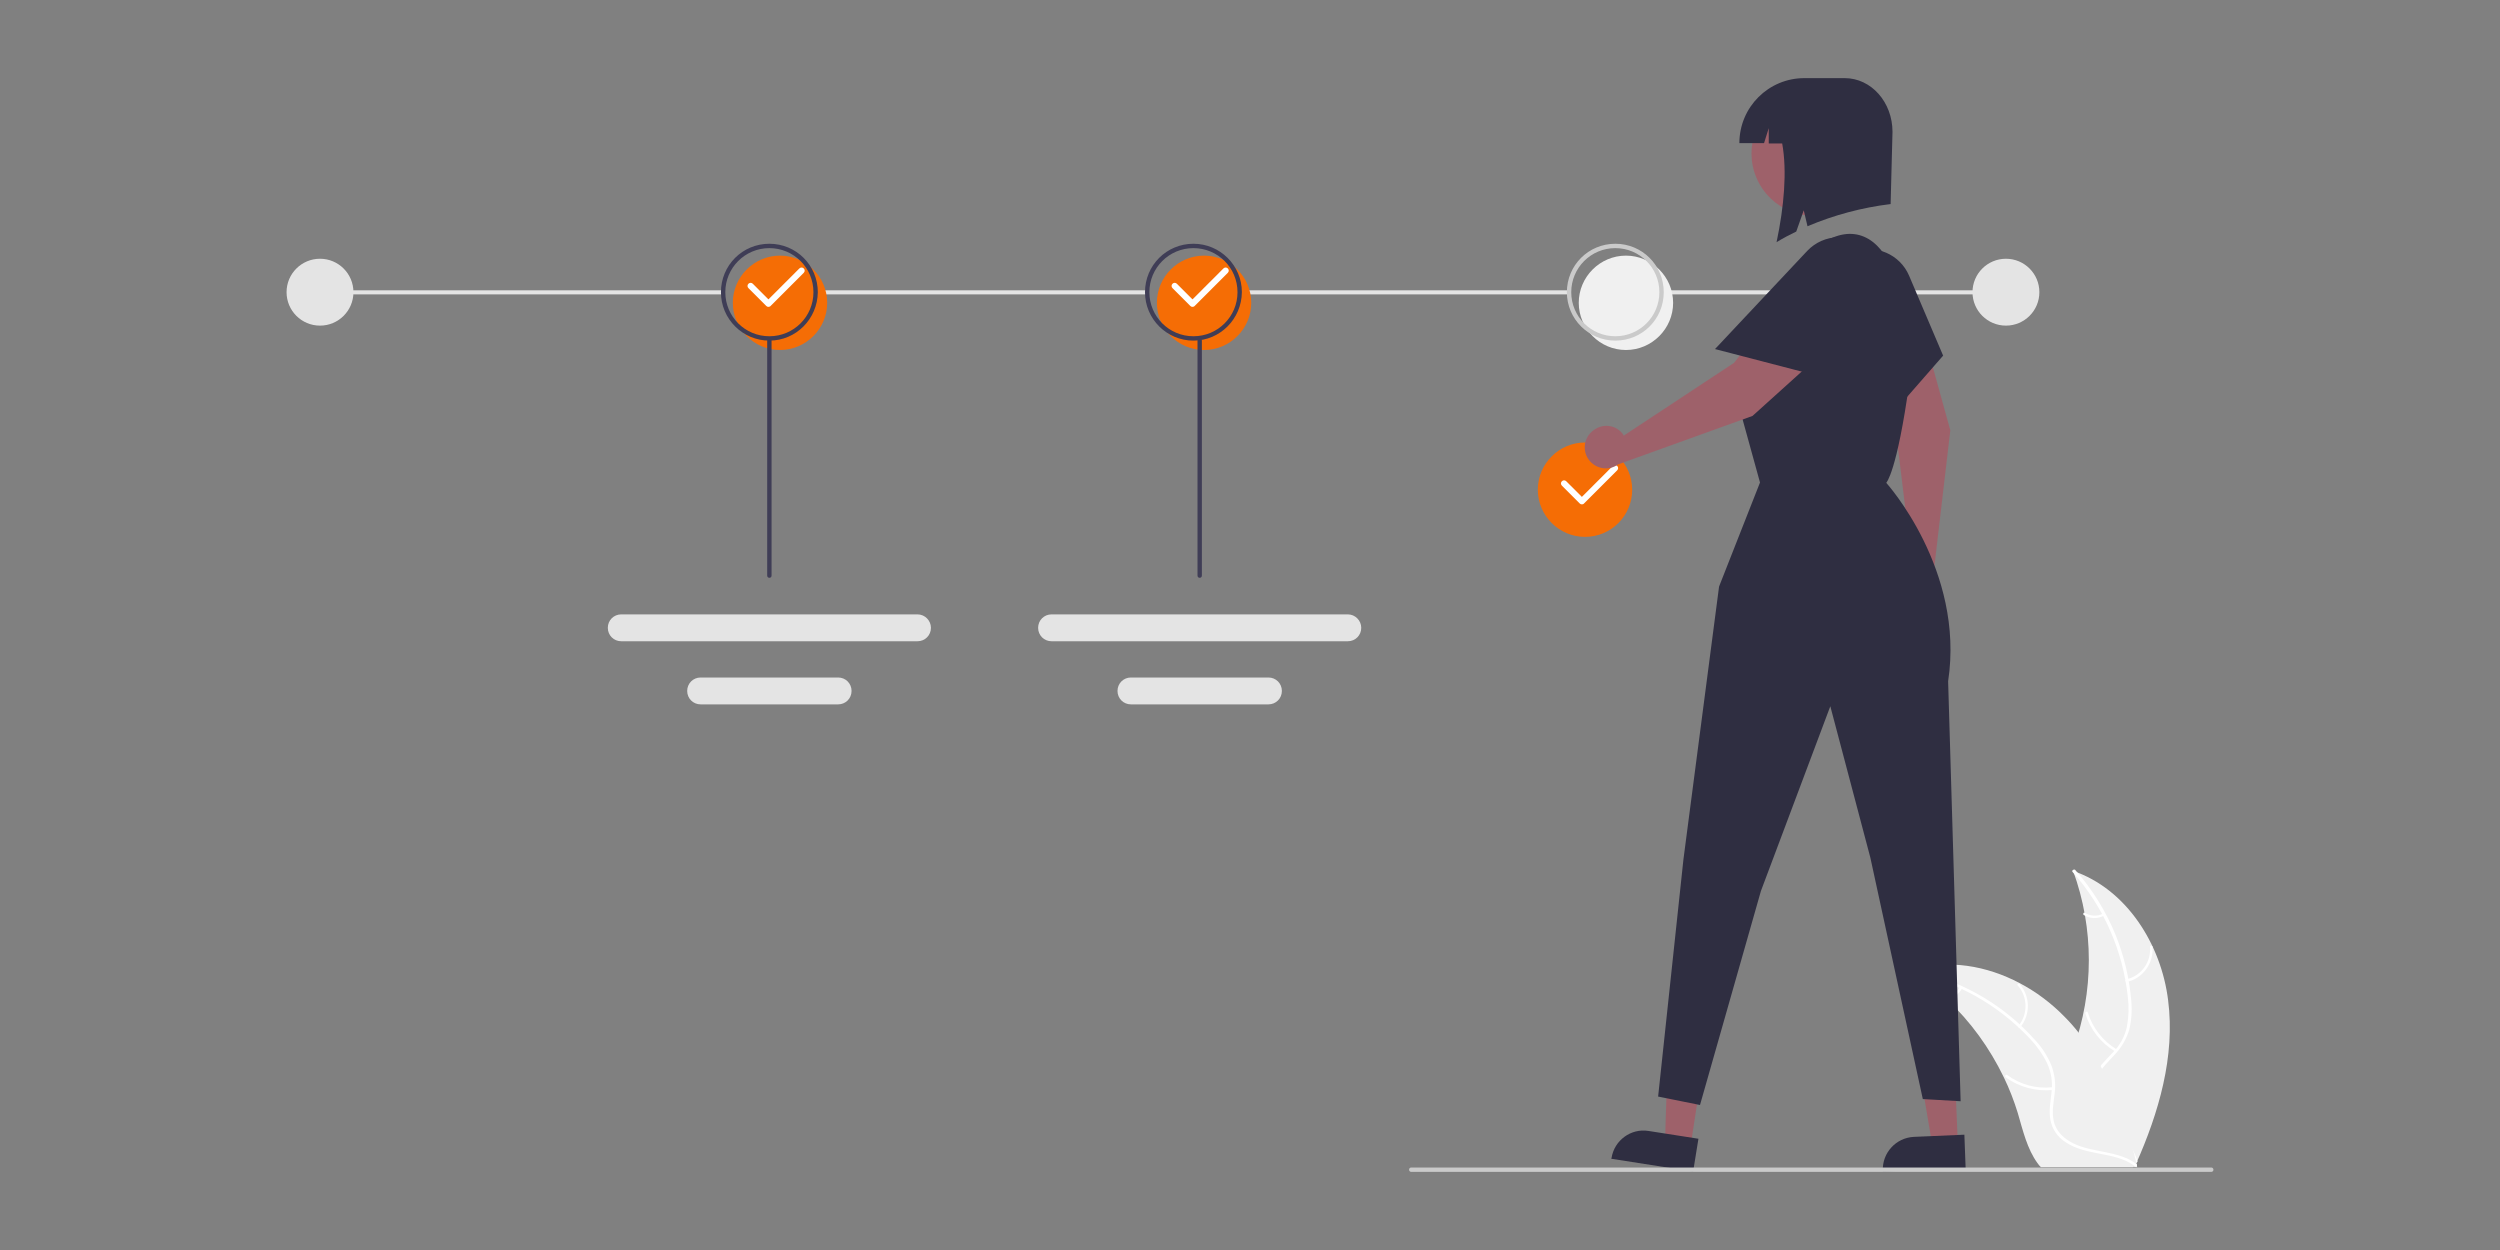
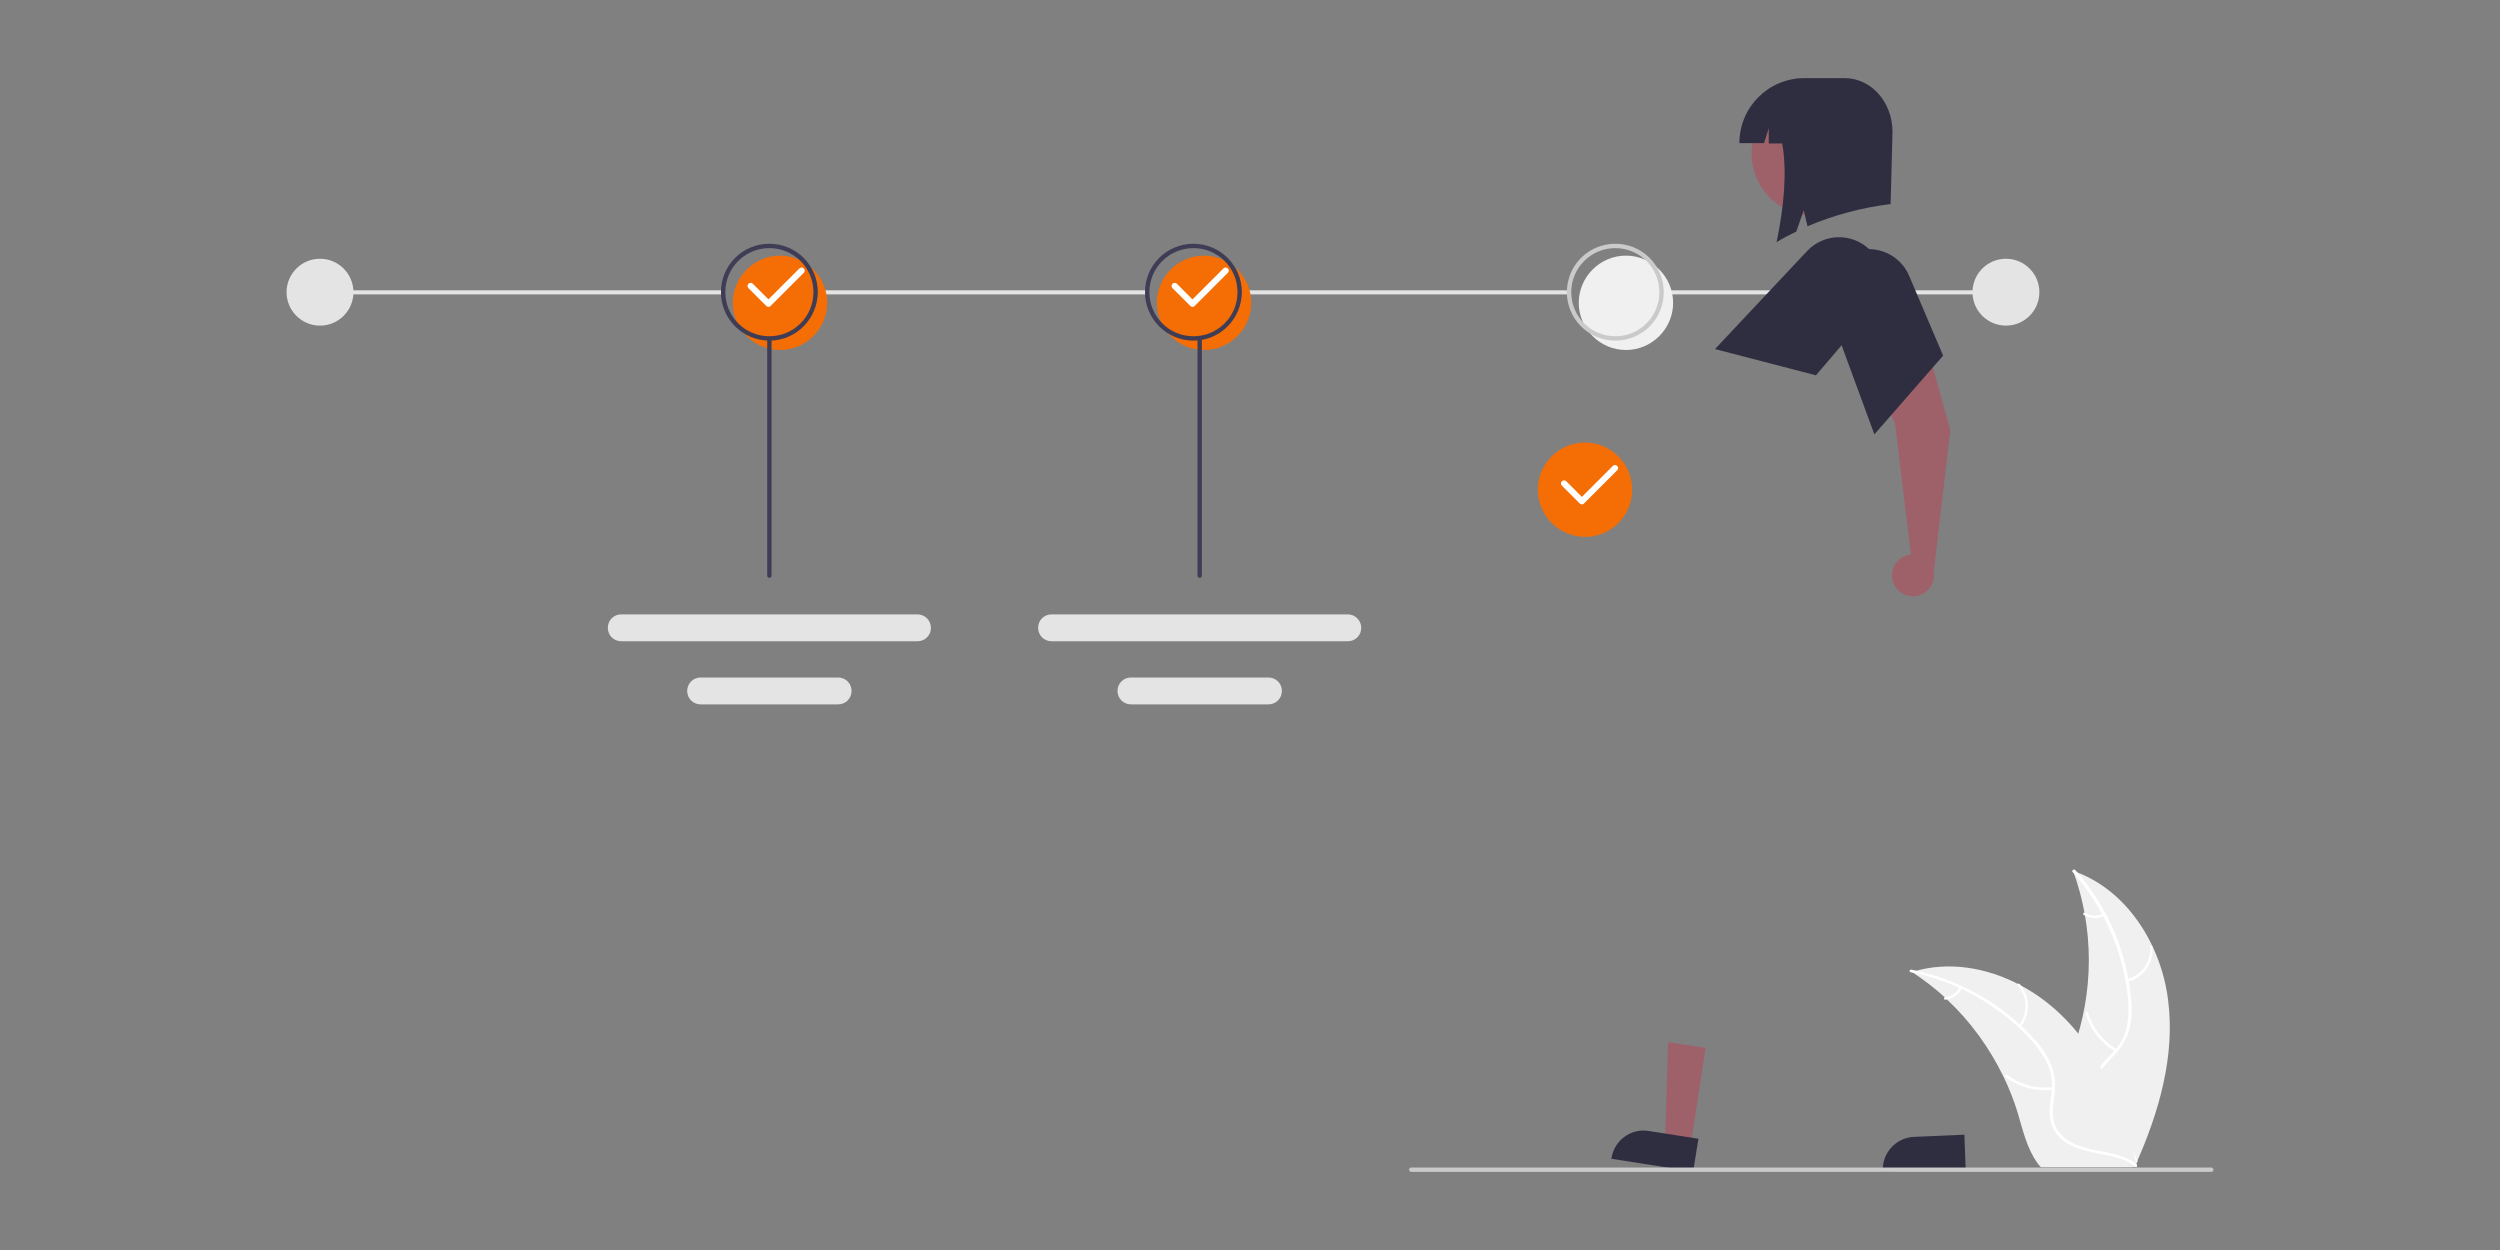
<svg xmlns="http://www.w3.org/2000/svg" version="1.1" id="afb33742-a710-40ad-8a2f-d365926ed194" x="0px" y="0px" viewBox="0 0 800 400" style="enable-background:new 0 0 800 400;" xml:space="preserve">
  <rect x="0" y="0" width="800" height="400" fill="#808080" stroke="none" />
  <style type="text/css"> .st0{fill:#F0F0F0;} .st1{fill:#FFFFFF;} .st2{fill:#E4E4E4;} .st3{fill:#F56D05;} .st4{fill:#3F3D56;} .st5{fill:#CACACA;} .st6{fill:#9E616A;} .st7{fill:#2F2E41;} </style>
  <g>
    <path class="st0" d="M693.8,320.1c-2.2-17.9-13.3-35.6-30.4-41.4c6.7,18.4,6.7,38.7,0,57.1c-2.6,7.1-6.3,14.7-3.8,21.9 c1.5,4.5,5.3,7.9,9.5,10c4.2,2.1,8.9,3.1,13.5,4.1l0.9,0.7C690.8,356.1,696.1,338,693.8,320.1z" />
    <path class="st1" d="M663.2,279c10,11.2,16.1,25.2,17.7,40c0.4,3.2,0.3,6.4-0.3,9.6c-0.7,3.1-2.2,5.9-4.4,8.1 c-2,2.2-4.2,4.1-5.6,6.8c-1.4,2.7-1.6,5.9-0.5,8.8c1.2,3.6,3.7,6.5,6.2,9.2c2.8,3.1,5.7,6.2,6.9,10.3c0.1,0.5,0.9,0.2,0.8-0.2 c-2-7.1-8.9-11.1-12.2-17.5c-1.5-3-2.2-6.4-0.7-9.6c1.3-2.7,3.6-4.8,5.6-7c2.1-2.2,3.7-4.9,4.6-7.8c0.8-3.1,1-6.3,0.7-9.5 c-0.6-7.2-2.3-14.3-5-21c-3.1-7.6-7.5-14.7-13-20.9C663.4,278.1,662.9,278.7,663.2,279z" />
    <path class="st1" d="M680.7,314.2c5.1-1.2,8.5-6,8.1-11.2c0-0.5-0.8-0.5-0.8,0c0.4,4.9-2.8,9.3-7.6,10.4 C679.9,313.6,680.2,314.4,680.7,314.2L680.7,314.2z" />
    <path class="st1" d="M677.3,335.8c-4.4-2.7-7.7-6.9-9.2-11.8c-0.1-0.5-0.9-0.2-0.8,0.2c1.5,5.2,5,9.6,9.6,12.3 C677.4,336.8,677.8,336.1,677.3,335.8z" />
    <path class="st1" d="M672.9,292.4c-1.8,0.9-4,0.8-5.7-0.3c-0.4-0.3-0.8,0.4-0.4,0.7c1.9,1.2,4.3,1.3,6.3,0.3 c0.2-0.1,0.3-0.3,0.3-0.5C673.3,292.5,673.1,292.3,672.9,292.4L672.9,292.4z" />
-     <path class="st0" d="M611.3,310.7c0.3,0.2,0.5,0.3,0.8,0.5c3.6,2.4,7,5,10.2,7.9c0.2,0.2,0.5,0.5,0.7,0.7 c7.6,7.1,13.7,15.6,18.2,24.9c1.8,3.7,3.3,7.6,4.5,11.5c1.6,5.5,3,11.5,6.3,16c0.3,0.5,0.7,0.9,1.1,1.3h29.4c0.1,0,0.1-0.1,0.2-0.1 l1.2,0.1c0-0.2-0.1-0.4-0.1-0.6c0-0.1-0.1-0.2-0.1-0.4c0-0.1,0-0.2-0.1-0.2c0,0,0-0.1,0-0.1c0-0.1,0-0.1,0-0.2 c-0.3-1.2-0.6-2.4-0.9-3.6c0,0,0,0,0,0c-2.4-9.2-5.6-18.2-10.1-26.5c-0.1-0.2-0.3-0.5-0.4-0.8c-2-3.7-4.4-7.3-7-10.6 c-1.4-1.8-3-3.6-4.6-5.2c-4.2-4.3-9-7.9-14.3-10.7c-10.6-5.6-22.8-7.7-34.1-4.3C611.9,310.5,611.6,310.6,611.3,310.7z" />
+     <path class="st0" d="M611.3,310.7c0.3,0.2,0.5,0.3,0.8,0.5c3.6,2.4,7,5,10.2,7.9c0.2,0.2,0.5,0.5,0.7,0.7 c7.6,7.1,13.7,15.6,18.2,24.9c1.8,3.7,3.3,7.6,4.5,11.5c1.6,5.5,3,11.5,6.3,16c0.3,0.5,0.7,0.9,1.1,1.3h29.4c0.1,0,0.1-0.1,0.2-0.1 l1.2,0.1c0-0.1-0.1-0.2-0.1-0.4c0-0.1,0-0.2-0.1-0.2c0,0,0-0.1,0-0.1c0-0.1,0-0.1,0-0.2 c-0.3-1.2-0.6-2.4-0.9-3.6c0,0,0,0,0,0c-2.4-9.2-5.6-18.2-10.1-26.5c-0.1-0.2-0.3-0.5-0.4-0.8c-2-3.7-4.4-7.3-7-10.6 c-1.4-1.8-3-3.6-4.6-5.2c-4.2-4.3-9-7.9-14.3-10.7c-10.6-5.6-22.8-7.7-34.1-4.3C611.9,310.5,611.6,310.6,611.3,310.7z" />
    <path class="st1" d="M611.4,311.1c14.7,2.9,28,10.4,38.2,21.3c2.2,2.3,4.1,5,5.5,7.9c1.3,2.9,1.8,6,1.4,9.1 c-0.3,2.9-0.9,5.9-0.4,8.8c0.5,3,2.3,5.7,4.9,7.3c3.1,2.1,6.8,2.9,10.5,3.6c4.1,0.8,8.3,1.5,11.7,4.1c0.4,0.3,0.9-0.3,0.5-0.7 c-5.9-4.4-13.8-3.5-20.2-6.6c-3-1.5-5.6-3.8-6.3-7.2c-0.7-2.9,0-6,0.3-8.9c0.4-3,0-6.1-1.1-9c-1.3-3-3-5.7-5.2-8 c-4.8-5.4-10.4-10-16.6-13.7c-7.1-4.2-14.9-7.2-22.9-8.8C610.9,310.2,610.9,311,611.4,311.1L611.4,311.1z" />
    <path class="st1" d="M646.5,328.7c3.3-4,3.2-9.9-0.2-13.8c-0.3-0.4-1,0.1-0.6,0.5c3.2,3.6,3.3,9.1,0.2,12.9 C645.5,328.6,646.2,329.1,646.5,328.7z" />
    <path class="st1" d="M656.8,347.9c-5.1,0.6-10.3-0.8-14.5-3.9c-0.4-0.3-0.9,0.3-0.5,0.7c4.3,3.2,9.7,4.6,15.1,4.1 C657.5,348.7,657.3,347.9,656.8,347.9L656.8,347.9z" />
    <path class="st1" d="M627.1,315.9c-0.9,1.8-2.7,3-4.7,3.2c-0.5,0.1-0.4,0.8,0.1,0.8c2.2-0.2,4.2-1.6,5.3-3.5 c0.1-0.2,0.1-0.4-0.1-0.6C627.5,315.7,627.3,315.7,627.1,315.9L627.1,315.9z" />
    <circle class="st2" cx="102.4" cy="93.5" r="10.7" />
    <circle class="st2" cx="641.9" cy="93.5" r="10.7" />
    <rect x="531.6" y="92.9" class="st2" width="113.6" height="1.3" />
    <rect x="396.7" y="92.9" class="st2" width="105" height="1.3" />
    <rect x="261" y="92.9" class="st2" width="105.9" height="1.3" />
    <rect x="102.4" y="92.9" class="st2" width="128.8" height="1.3" />
    <path class="st3" d="M249.6,112c-8.3,0-15.1-6.8-15.1-15.1s6.8-15.1,15.1-15.1c8.3,0,15.1,6.8,15.1,15.1l0,0 C264.7,105.2,257.9,112,249.6,112z" />
    <path class="st4" d="M246.2,109c-8.5,0-15.5-6.9-15.5-15.5s6.9-15.5,15.5-15.5s15.5,6.9,15.5,15.5C261.6,102.1,254.7,109,246.2,109 z M246.2,79.4c-7.8,0-14.1,6.3-14.1,14.1s6.3,14.1,14.1,14.1s14.1-6.3,14.1-14.1C260.3,85.7,254,79.4,246.2,79.4z" />
    <path class="st1" d="M245.9,98.2c-0.3,0-0.5-0.1-0.7-0.3l-5.7-5.7c-0.4-0.4-0.4-1,0-1.4c0.4-0.4,1-0.4,1.4,0c0,0,0,0,0,0l5,5 l9.9-9.9c0.4-0.4,1-0.4,1.4,0c0.4,0.4,0.4,1,0,1.4l-10.7,10.7C246.4,98.1,246.1,98.2,245.9,98.2z" />
    <path class="st3" d="M385.3,112c-8.3,0-15.1-6.8-15.1-15.1s6.8-15.1,15.1-15.1s15.1,6.8,15.1,15.1l0,0 C400.4,105.2,393.6,112,385.3,112z" />
    <path class="st4" d="M381.9,109c-8.5,0-15.5-6.9-15.5-15.5s6.9-15.5,15.5-15.5c8.5,0,15.5,6.9,15.5,15.5 C397.3,102.1,390.4,109,381.9,109z M381.9,79.4c-7.8,0-14.1,6.3-14.1,14.1s6.3,14.1,14.1,14.1c7.8,0,14.1-6.3,14.1-14.1 C396,85.7,389.7,79.4,381.9,79.4z" />
    <path class="st1" d="M381.6,98.2c-0.3,0-0.5-0.1-0.7-0.3l-5.7-5.7c-0.4-0.4-0.4-1,0-1.4c0.4-0.4,1-0.4,1.4,0c0,0,0,0,0,0l5,5 l9.9-9.9c0.4-0.4,1-0.4,1.4,0c0.4,0.4,0.4,1,0,1.4c0,0,0,0,0,0l-10.7,10.7C382.1,98.1,381.8,98.2,381.6,98.2z" />
    <path class="st0" d="M520.3,112c-8.3,0-15.1-6.8-15.1-15.1s6.8-15.1,15.1-15.1c8.3,0,15.1,6.8,15.1,15.1l0,0 C535.4,105.2,528.6,112,520.3,112z" />
    <path class="st5" d="M516.9,109c-8.5,0-15.5-6.9-15.5-15.5s6.9-15.5,15.5-15.5s15.5,6.9,15.5,15.5C532.4,102.1,525.5,109,516.9,109 z M516.9,79.4c-7.8,0-14.1,6.3-14.1,14.1s6.3,14.1,14.1,14.1s14.1-6.3,14.1-14.1C531,85.7,524.7,79.4,516.9,79.4z" />
    <path class="st3" d="M507.2,171.8c-8.3,0-15.1-6.8-15.1-15.1s6.8-15.1,15.1-15.1c8.3,0,15.1,6.8,15.1,15.1l0,0 C522.3,165,515.6,171.8,507.2,171.8z" />
    <path class="st1" d="M506.2,161.4c-0.3,0-0.5-0.1-0.7-0.3l-5.7-5.7c-0.4-0.4-0.4-1,0-1.4c0.4-0.4,1-0.4,1.4,0l0,0l5,5l9.9-9.9 c0.4-0.4,1-0.4,1.4,0c0.4,0.4,0.4,1,0,1.4l-10.7,10.7C506.7,161.3,506.5,161.4,506.2,161.4z" />
    <polygon class="st6" points="541,366.7 532.8,365.5 533.8,333.5 545.8,335.3 " />
    <path class="st7" d="M541.8,374.9l-26.2-4.1l0.1-0.3c0.9-5.6,6.2-9.5,11.8-8.6l0,0l16,2.5L541.8,374.9z" />
-     <polygon class="st6" points="626.5,365.9 618.3,366.3 613,334.7 625.2,334.2 " />
    <path class="st7" d="M629,373.8l-26.5,1.1l0-0.3c-0.2-5.7,4.2-10.5,9.9-10.8h0l16.2-0.7L629,373.8z" />
    <path class="st6" d="M610.3,177.7c0.4-0.1,0.8-0.2,1.2-0.2l-5.1-42L589,98.6c-2.4-5.1-0.2-11.1,4.8-13.5c4.6-2.2,10-0.6,12.8,3.6v0 c4.6,6.9,8,14.6,10.2,22.6l7.3,26.4l-5.3,45.3c0.6,3.7-1.9,7.1-5.6,7.7c-3.7,0.6-7.1-1.9-7.7-5.6C605,181.9,607,178.6,610.3,177.7z " />
    <path class="st7" d="M584.9,98.5c-2.7-7.2,1.1-15.3,8.3-17.9c7-2.6,14.8,0.8,17.7,7.6l10.9,25.6l-22,25.2L584.9,98.5z" />
-     <path class="st7" d="M568,102.9l14.8-24.9l0,0c10.2-6.7,18.6-2.3,23.1,9c3.9,9.9,6.9,22.4,5.1,35.3c-4,28.9-7.4,32.2-7.4,32.2 s25.2,27.9,19.8,63.5l4,134.4l-12.1-0.7l-16.8-77.3l-12.8-48.4l-22.2,59.1l-19.5,68.5l-13.4-2.7l8.1-75.9l11.4-87.3l13.1-33.3 l-6.4-23.2C556.9,131.5,549.5,115.4,568,102.9z" />
-     <path class="st6" d="M518.9,138.4c0.3,0.3,0.5,0.6,0.7,1l35.3-23.3l25.2-32c3.5-4.4,9.8-5.2,14.2-1.7c4,3.1,5,8.7,2.5,13.1l0,0 c-4.2,7.2-9.4,13.7-15.6,19.2l-20.4,18.4l-43,15.5c-3,2.2-7.2,1.5-9.4-1.5c-2.2-3-1.5-7.2,1.5-9.4 C512.8,135.5,516.6,135.9,518.9,138.4L518.9,138.4z" />
    <path class="st7" d="M578.3,80.3c5.3-5.6,14.1-5.9,19.8-0.6c5.4,5.1,5.9,13.6,1.1,19.2l-18.1,21.2l-32.3-8.4L578.3,80.3z" />
    <ellipse transform="matrix(0.877 -0.48 0.48 0.877 47.535 284.586)" class="st6" cx="580.7" cy="49.3" rx="20" ry="20" />
    <path class="st7" d="M577.4,25h12.9c8.5,0,15.3,7.7,15.3,17.2L605,65.3c-9.1,1.1-18.1,3.5-26.6,7.1l-1.2-5.1l-2.4,6.8 c-2.1,1-4.2,2.1-6.3,3.4c2.4-11.4,3.4-22.7,1.8-31.6H566V41l-1.5,4.8h-7.9v0C556.6,34.3,565.9,25,577.4,25 C577.4,25,577.4,25,577.4,25z" />
    <path class="st5" d="M707.6,375h-256c-0.4,0-0.7-0.3-0.7-0.7s0.3-0.7,0.7-0.7h256c0.4,0,0.7,0.3,0.7,0.7S708,375,707.6,375z" />
    <path class="st4" d="M246.2,184.9c-0.4,0-0.7-0.3-0.7-0.7V109c0-0.4,0.3-0.7,0.7-0.7s0.7,0.3,0.7,0.7v75.2 C246.9,184.6,246.6,184.9,246.2,184.9z" />
    <path class="st2" d="M198.8,196.6c-2.4,0-4.3,1.9-4.3,4.3s1.9,4.3,4.3,4.3h94.8c2.4,0,4.3-1.9,4.3-4.3c0-2.3-1.9-4.3-4.3-4.3H198.8 z" />
    <path class="st2" d="M224.2,216.8c-2.4,0-4.3,1.9-4.3,4.3c0,2.4,1.9,4.3,4.3,4.3h44c2.4,0,4.3-1.9,4.3-4.3s-1.9-4.3-4.3-4.3H224.2z " />
    <path class="st2" d="M336.5,196.6c-2.4,0-4.3,1.9-4.3,4.3s1.9,4.3,4.3,4.3l0,0h94.8c2.4,0,4.3-1.9,4.3-4.3c0-2.3-1.9-4.3-4.3-4.3 H336.5z" />
    <path class="st2" d="M361.9,216.8c-2.4,0-4.3,1.9-4.3,4.3c0,2.4,1.9,4.3,4.3,4.3h44c2.4,0,4.3-1.9,4.3-4.3s-1.9-4.3-4.3-4.3H361.9z " />
    <path class="st4" d="M383.9,184.9c-0.4,0-0.7-0.3-0.7-0.7V109c0-0.4,0.3-0.7,0.7-0.7s0.7,0.3,0.7,0.7v75.2 C384.6,184.6,384.3,184.9,383.9,184.9z" />
  </g>
</svg>